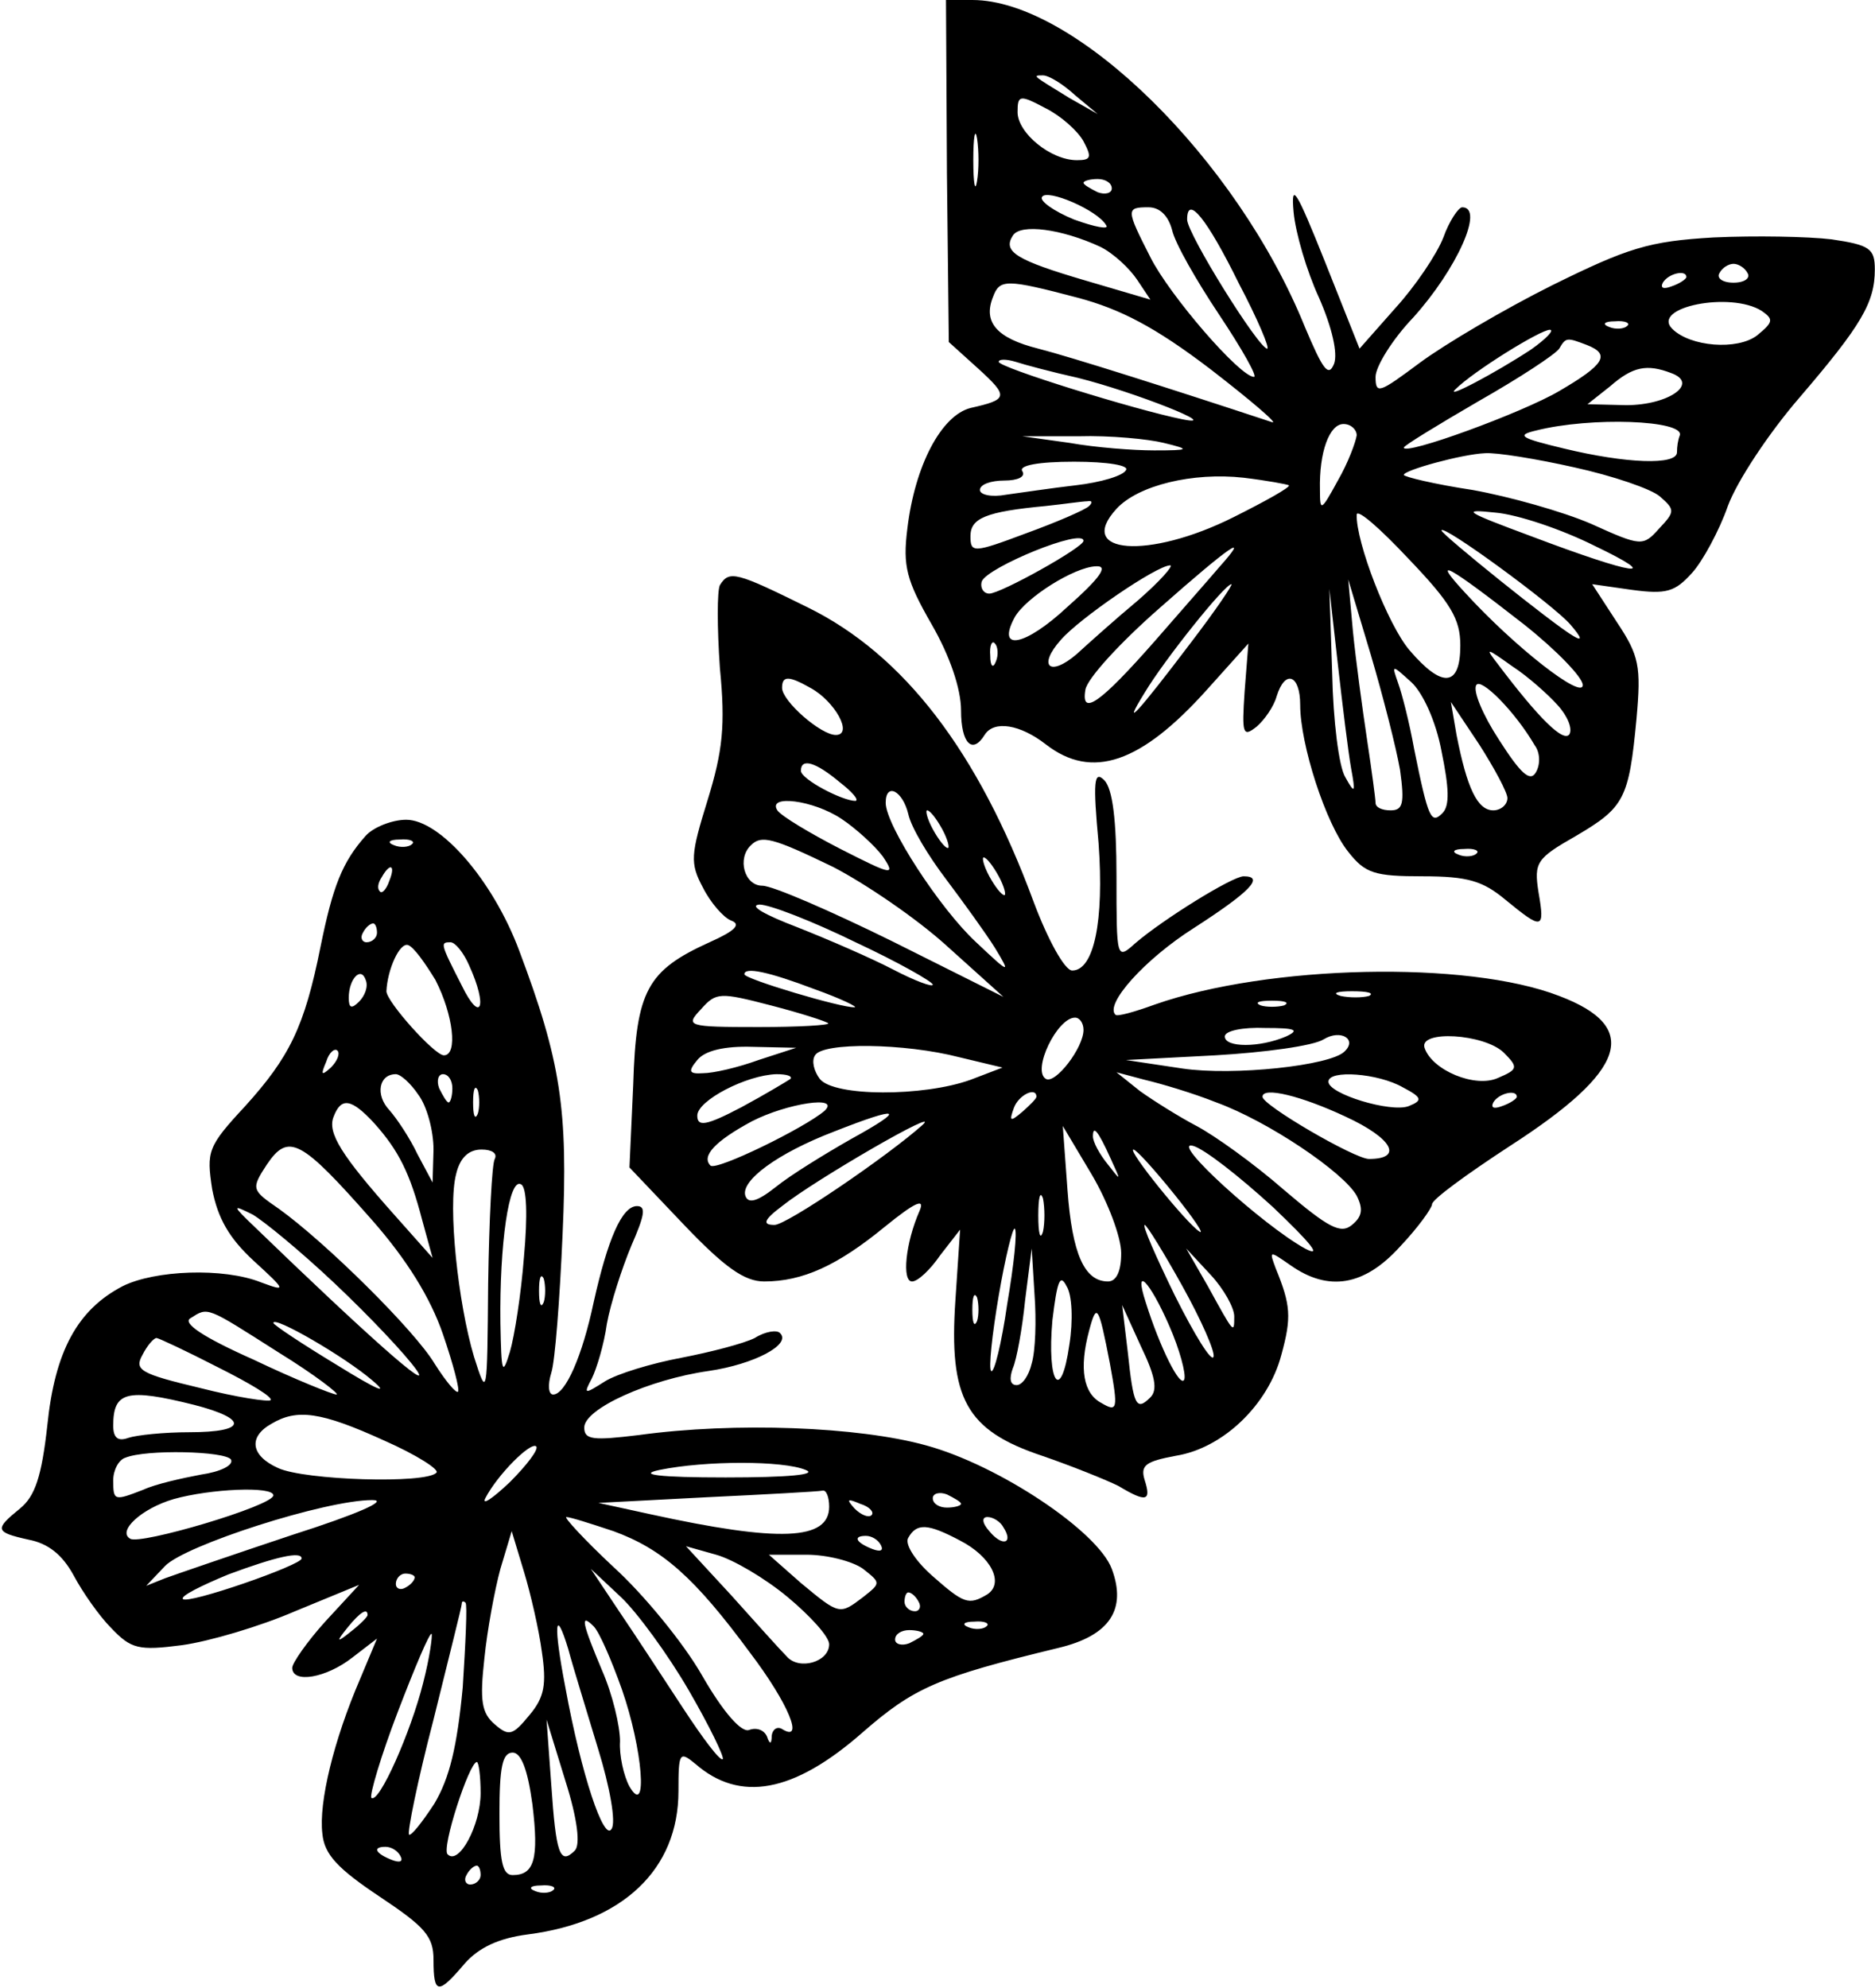
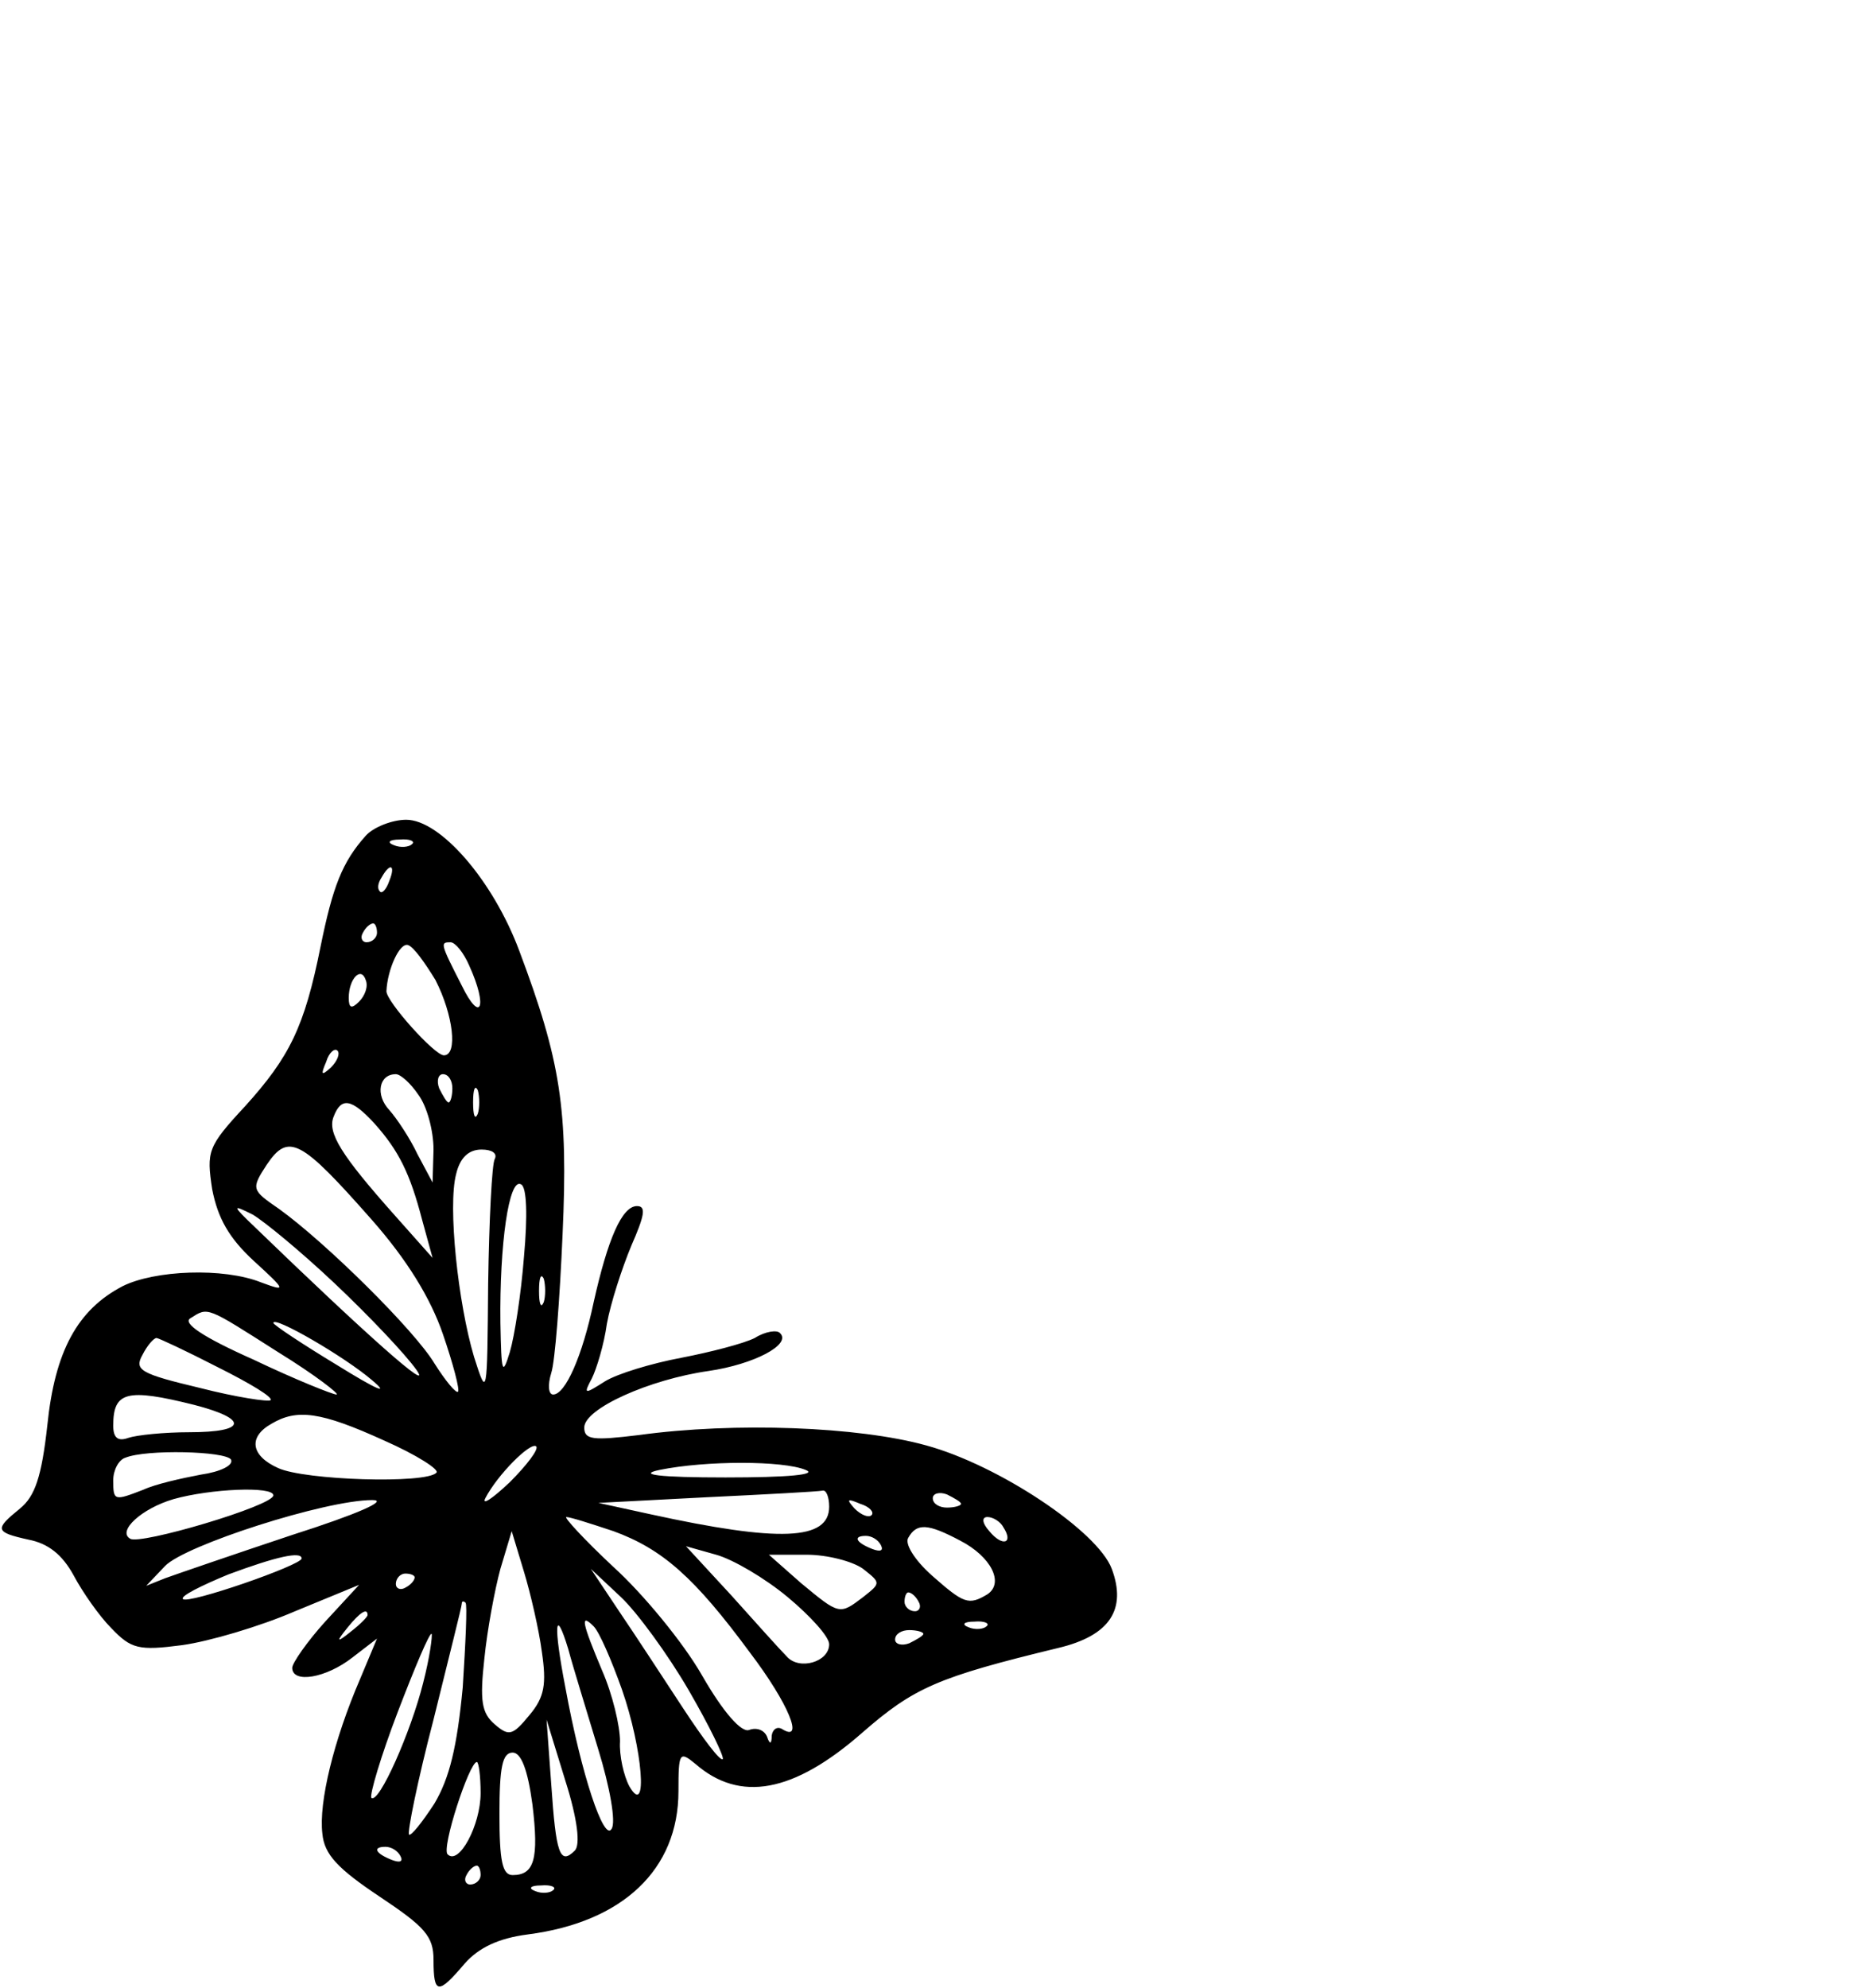
<svg xmlns="http://www.w3.org/2000/svg" version="1.0" width="198.932" height="210.884" viewBox="0 0 199 211" preserveAspectRatio="xMidYMid meet">
  <g transform="translate(0,211) scale(0.1,-0.1)" fill="#000000" stroke="none">
-     <path d="M1005 1928 l2 -181 31 -28 c33 -30 32 -33 -8 -42 -31 -8 -59 -61 -67 -128 -5 -40 -1 -55 26 -102 19 -33 31 -68 31 -91 0 -35 12 -47 25 -26 10 16 38 11 65 -10 49 -38 101 -20 171 58 l44 49 -4 -51 c-3 -45 -2 -49 13 -37 8 7 18 21 21 32 9 29 25 23 25 -9 0 -42 27 -126 51 -156 18 -23 28 -26 79 -26 48 0 64 -5 88 -25 39 -32 42 -32 35 8 -5 32 -2 36 40 60 51 30 56 39 64 124 5 56 3 67 -21 103 l-26 40 42 -6 c37 -5 46 -2 64 18 11 12 29 45 38 71 10 27 44 78 76 115 66 77 80 101 80 136 0 22 -5 26 -46 32 -25 3 -81 4 -125 2 -69 -4 -91 -11 -172 -51 -50 -25 -113 -62 -140 -82 -43 -32 -47 -34 -47 -15 0 11 18 40 40 63 46 51 76 117 52 117 -4 0 -14 -15 -20 -32 -7 -18 -30 -52 -51 -75 l-38 -43 -37 93 c-30 75 -36 85 -33 52 2 -22 14 -63 27 -91 14 -32 20 -59 16 -70 -6 -15 -12 -6 -31 39 -72 178 -244 347 -353 347 l-28 0 1 -182z m136 81 l24 -20 -30 17 c-39 24 -40 24 -28 24 6 0 21 -9 34 -21z m9 -49 c9 -17 8 -20 -7 -20 -28 0 -63 29 -63 51 0 18 2 19 30 4 16 -8 34 -24 40 -35z m-113 -42 c-2 -13 -4 -3 -4 22 0 25 2 35 4 23 2 -13 2 -33 0 -45z m143 -8 c0 -5 -7 -7 -15 -4 -8 4 -15 8 -15 10 0 2 7 4 15 4 8 0 15 -4 15 -10z m-6 -39 c4 -5 -12 -2 -34 6 -22 9 -37 20 -34 24 5 9 59 -14 68 -30z m70 -5 c3 -14 26 -54 50 -90 24 -36 41 -66 37 -66 -15 0 -90 87 -110 127 -26 51 -26 53 -2 53 12 0 21 -9 25 -24z m71 -57 c20 -38 33 -69 30 -69 -9 0 -85 122 -85 137 0 27 21 1 55 -68z m-147 39 c14 -7 31 -23 39 -35 l14 -21 -68 20 c-75 22 -89 31 -78 48 8 13 52 7 93 -12z m687 -28 c3 -5 -3 -10 -15 -10 -12 0 -18 5 -15 10 3 6 10 10 15 10 5 0 12 -4 15 -10z m-65 -4 c0 -2 -7 -7 -16 -10 -8 -3 -12 -2 -9 4 6 10 25 14 25 6z m-646 -22 c45 -12 82 -31 141 -76 44 -34 73 -59 65 -56 -109 36 -213 69 -248 78 -44 11 -59 28 -48 55 7 19 14 19 90 -1z m726 -14 c13 -9 12 -12 -5 -26 -21 -16 -71 -12 -90 7 -23 23 62 40 95 19z m-143 -16 c-3 -3 -12 -4 -19 -1 -8 3 -5 6 6 6 11 1 17 -2 13 -5z m-102 -25 c-38 -25 -93 -54 -80 -42 19 19 90 63 100 63 5 0 -3 -9 -20 -21z m59 5 c26 -10 19 -21 -29 -49 -39 -23 -165 -69 -165 -60 0 2 36 24 79 49 44 25 82 50 86 56 7 12 8 12 29 4z m-540 -35 c60 -15 156 -53 111 -44 -50 10 -195 55 -195 61 0 3 8 3 18 0 9 -3 39 -11 66 -17z m630 5 c30 -11 -3 -34 -48 -34 l-41 1 24 19 c24 21 39 24 65 14z m9 -66 c-2 -5 -3 -12 -3 -18 0 -14 -54 -12 -120 4 -46 11 -51 14 -30 19 59 15 158 11 153 -5z m-343 0 c-1 -7 -9 -29 -20 -48 -18 -33 -19 -33 -19 -10 -1 40 10 70 25 70 8 0 14 -6 14 -12z m-205 -8 c29 -7 28 -8 -10 -8 -22 0 -62 3 -90 8 l-50 7 60 0 c33 1 74 -3 90 -7z m436 -26 c41 -9 82 -23 91 -31 16 -14 16 -16 -1 -34 -17 -19 -19 -19 -72 5 -30 13 -87 29 -126 36 -40 6 -73 14 -73 16 0 5 62 22 86 23 12 1 55 -6 95 -15z m-476 -3 c-3 -6 -27 -13 -53 -16 -26 -3 -59 -8 -74 -10 -16 -3 -28 0 -28 5 0 6 12 10 26 10 14 0 23 4 19 10 -4 6 17 10 55 10 36 0 59 -4 55 -9z m173 -16 c2 -2 -25 -17 -59 -34 -90 -45 -168 -39 -124 9 23 25 81 39 135 33 25 -3 46 -7 48 -8z m-212 -22 c-4 -4 -34 -17 -67 -29 -56 -21 -59 -21 -59 -3 0 19 16 26 80 32 19 2 39 5 44 5 5 1 6 -1 2 -5z m394 -148 c0 -44 -19 -46 -54 -5 -23 27 -57 115 -56 144 1 6 25 -15 55 -47 45 -47 55 -64 55 -92z m142 106 c75 -36 44 -32 -67 10 -70 26 -75 29 -38 25 24 -2 71 -18 105 -35z m-25 -84 c12 -14 13 -18 3 -12 -21 12 -140 108 -140 112 0 8 119 -79 137 -100z m-517 89 c0 -7 -88 -56 -100 -56 -6 0 -10 6 -8 13 6 15 108 57 108 43z m144 -28 c-11 -13 -42 -48 -68 -78 -58 -66 -79 -81 -74 -52 2 12 37 50 78 86 77 68 98 82 64 44z m-161 -42 c-45 -42 -76 -48 -56 -11 12 21 63 53 86 54 14 1 5 -12 -30 -43z m75 7 c-24 -20 -53 -46 -65 -57 -29 -25 -42 -13 -17 15 20 23 102 79 116 79 4 0 -11 -17 -34 -37z m410 -26 c34 -27 62 -56 62 -64 0 -16 -72 40 -125 98 -37 40 -19 30 63 -34z m-354 -19 c-56 -74 -75 -95 -49 -53 21 35 85 115 92 115 2 0 -17 -28 -43 -62z m222 -135 c5 -36 3 -43 -10 -43 -9 0 -16 3 -16 8 0 4 -4 34 -9 67 -5 33 -12 85 -15 115 l-5 55 24 -80 c13 -44 27 -99 31 -122z m-52 2 c5 -27 4 -28 -6 -10 -7 11 -13 61 -14 110 l-3 90 9 -80 c5 -44 11 -93 14 -110z m-377 113 c-3 -8 -6 -5 -6 6 -1 11 2 17 5 13 3 -3 4 -12 1 -19z m596 -46 c11 -12 16 -25 13 -31 -6 -10 -33 17 -76 74 -14 18 -13 18 15 -2 17 -11 38 -30 48 -41z m-123 -49 c8 -39 9 -58 1 -66 -12 -12 -15 -6 -30 68 -5 28 -13 59 -17 70 -7 20 -7 20 14 1 12 -11 26 -41 32 -73z m99 6 c6 -8 6 -21 1 -29 -6 -10 -16 -1 -39 35 -17 26 -28 52 -24 58 5 8 41 -28 62 -64z m-29 -56 c0 -7 -7 -13 -15 -13 -17 0 -28 24 -39 80 l-6 35 30 -45 c16 -25 30 -51 30 -57z m-33 -59 c-3 -3 -12 -4 -19 -1 -8 3 -5 6 6 6 11 1 17 -2 13 -5z" />
-     <path d="M764 1489 c-3 -6 -3 -45 0 -88 6 -61 3 -88 -13 -140 -18 -58 -19 -67 -5 -93 8 -16 22 -32 30 -35 11 -4 4 -11 -23 -23 -66 -30 -78 -51 -81 -151 l-4 -88 58 -61 c43 -45 64 -60 85 -60 41 0 78 17 128 58 32 26 43 31 37 17 -15 -34 -19 -75 -8 -75 6 0 19 12 30 28 l21 27 -5 -75 c-7 -104 11 -138 92 -165 32 -11 69 -26 81 -32 30 -18 35 -16 28 6 -5 16 1 20 33 26 50 8 98 54 112 107 11 40 10 53 -6 92 -7 19 -7 19 16 3 40 -28 78 -22 116 20 19 20 34 41 34 45 0 5 37 32 83 62 124 80 139 126 52 159 -98 38 -309 33 -429 -9 -22 -8 -40 -13 -42 -11 -12 11 31 59 83 92 59 38 76 55 53 55 -12 0 -86 -46 -115 -71 -20 -18 -20 -17 -20 71 0 59 -4 93 -13 102 -11 11 -12 -2 -6 -67 6 -83 -5 -135 -28 -135 -8 0 -26 33 -41 73 -59 160 -138 262 -239 312 -77 38 -84 40 -94 24z m96 -109 c26 -14 46 -50 27 -50 -16 0 -57 36 -57 50 0 13 7 13 30 0z m31 -100 c13 -10 21 -19 17 -20 -14 0 -58 23 -58 32 0 14 16 9 41 -12z m73 -34 c3 -14 21 -44 40 -69 18 -24 42 -57 52 -73 17 -28 16 -28 -20 6 -38 35 -96 124 -96 148 0 22 18 13 24 -12z m-71 -5 c15 -10 35 -28 44 -40 14 -21 10 -20 -45 8 -33 17 -63 35 -67 41 -11 17 38 11 68 -9z m107 -11 c6 -11 8 -20 6 -20 -3 0 -10 9 -16 20 -6 11 -8 20 -6 20 3 0 10 -9 16 -20z m-116 -40 c33 -17 88 -54 121 -84 l60 -54 -118 59 c-65 32 -127 59 -138 59 -19 0 -27 29 -12 43 11 11 23 8 87 -23z m176 -10 c6 -11 8 -20 6 -20 -3 0 -10 9 -16 20 -6 11 -8 20 -6 20 3 0 10 -9 16 -20z m-152 -70 c45 -21 82 -42 82 -45 0 -3 -19 4 -42 16 -23 12 -69 32 -102 45 -34 13 -52 23 -40 24 11 0 57 -18 102 -40z m-43 -50 c28 -10 46 -19 42 -19 -13 -1 -117 30 -117 35 0 8 25 3 75 -16z m14 -36 c2 -2 -31 -4 -74 -4 -76 0 -78 1 -61 19 16 18 20 18 74 4 31 -8 59 -17 61 -19z m574 29 c-7 -2 -21 -2 -30 0 -10 3 -4 5 12 5 17 0 24 -2 18 -5z m-90 -10 c-7 -2 -19 -2 -25 0 -7 3 -2 5 12 5 14 0 19 -2 13 -5z m-213 -26 c0 -19 -30 -58 -40 -52 -15 9 12 65 31 65 5 0 9 -6 9 -13z m215 -7 c-28 -12 -65 -12 -65 0 0 6 19 10 43 9 32 0 37 -2 22 -9z m62 -16 c-15 -15 -118 -26 -172 -18 l-60 9 95 5 c52 3 104 10 115 17 18 11 36 0 22 -13z m169 -1 c16 -16 15 -18 -6 -27 -24 -11 -70 8 -78 32 -6 19 63 15 84 -5z m-791 -8 c-22 -8 -48 -14 -59 -14 -15 -1 -16 2 -6 14 8 10 29 15 59 14 l46 -1 -40 -13z m213 3 l46 -11 -34 -13 c-50 -18 -145 -18 -160 1 -6 8 -9 19 -5 25 8 14 95 13 153 -2z m-179 -23 c-3 -2 -26 -16 -52 -30 -38 -20 -47 -21 -47 -9 0 16 52 43 84 44 11 0 17 -2 15 -5z m452 -25 c55 -20 135 -74 149 -99 7 -14 6 -22 -5 -31 -12 -10 -25 -3 -72 37 -32 28 -74 58 -93 68 -19 10 -46 27 -60 37 l-25 20 30 -8 c17 -4 51 -14 76 -24z m198 16 c21 -11 21 -14 6 -20 -19 -7 -85 13 -85 26 0 13 53 9 79 -6z m-389 -10 c0 -2 -7 -9 -15 -16 -13 -11 -14 -10 -9 4 5 14 24 23 24 12z m328 -21 c50 -23 62 -45 25 -45 -15 0 -113 57 -113 66 0 11 41 1 88 -21z m182 21 c0 -2 -7 -7 -16 -10 -8 -3 -12 -2 -9 4 6 10 25 14 25 6z m-735 -15 c-21 -18 -115 -64 -121 -58 -10 10 5 26 44 47 37 19 95 28 77 11z m28 -30 c-28 -16 -64 -38 -80 -51 -19 -15 -29 -18 -32 -9 -5 16 34 45 94 68 71 28 78 25 18 -8z m76 15 c-37 -33 -144 -106 -157 -106 -13 0 -12 5 8 20 35 28 172 107 149 86z m211 -136 c0 -19 -5 -30 -14 -30 -25 0 -38 29 -43 97 l-5 68 31 -52 c17 -29 31 -66 31 -83z m-11 100 c11 -24 11 -24 -3 -6 -9 11 -16 24 -16 30 0 12 5 7 19 -24z m172 -51 c41 -39 53 -54 34 -44 -45 25 -144 115 -119 109 12 -3 50 -33 85 -65z m-105 14 c21 -26 33 -44 27 -40 -14 9 -77 87 -70 87 3 0 22 -21 43 -47z m-139 -40 c-3 -10 -5 -2 -5 17 0 19 2 27 5 18 2 -10 2 -26 0 -35z m-38 -77 c-6 -42 -14 -74 -17 -71 -3 2 1 39 8 80 7 41 15 73 17 71 3 -2 -1 -39 -8 -80z m186 19 c20 -36 35 -70 33 -75 -2 -6 -20 23 -41 65 -20 41 -35 75 -32 75 2 0 20 -29 40 -65z m-160 -82 c-3 -13 -10 -23 -16 -23 -7 0 -8 7 -4 18 4 9 10 42 13 72 l7 55 3 -49 c2 -27 1 -60 -3 -73z m215 50 c0 -19 0 -19 -28 32 l-23 40 26 -28 c14 -15 25 -35 25 -44z m-175 -30 c-9 -63 -24 -41 -18 26 5 41 8 50 15 36 6 -9 7 -37 3 -62z m106 20 c11 -25 18 -51 16 -57 -4 -10 -26 34 -41 82 -13 40 4 23 25 -25z m-204 5 c-3 -7 -5 -2 -5 12 0 14 2 19 5 13 2 -7 2 -19 0 -25z m141 -45 c9 -49 8 -52 -9 -42 -19 10 -24 36 -13 77 8 30 10 27 22 -35z m43 -36 c-15 -15 -18 -9 -24 48 l-6 50 20 -44 c15 -31 18 -46 10 -54z" />
    <path d="M388 1223 c-25 -28 -35 -54 -48 -118 -17 -85 -33 -117 -80 -169 -40 -43 -41 -48 -35 -88 6 -31 18 -52 44 -76 35 -32 35 -33 8 -23 -40 16 -113 13 -147 -4 -48 -25 -72 -69 -80 -148 -6 -54 -13 -75 -29 -88 -27 -22 -27 -25 9 -33 21 -4 36 -16 48 -38 9 -17 27 -43 40 -56 21 -22 29 -24 75 -18 29 4 83 20 120 36 l68 28 -36 -39 c-19 -21 -35 -44 -35 -49 0 -17 36 -11 64 11 l26 20 -18 -43 c-28 -65 -44 -131 -40 -164 2 -22 16 -37 61 -67 48 -32 57 -42 57 -67 0 -37 5 -37 33 -4 15 17 36 27 67 31 101 13 160 69 160 152 0 41 1 43 18 29 47 -41 104 -31 177 33 55 48 80 59 208 90 55 13 73 41 57 84 -15 40 -120 110 -197 131 -72 20 -203 25 -305 11 -49 -6 -58 -5 -58 8 0 20 69 51 132 60 48 7 88 28 76 40 -3 4 -16 2 -27 -5 -12 -6 -47 -15 -78 -21 -32 -6 -68 -17 -81 -25 -22 -14 -23 -14 -14 3 5 10 13 36 16 58 4 22 16 59 26 83 14 32 16 42 6 42 -16 0 -31 -35 -46 -102 -12 -57 -30 -98 -43 -98 -5 0 -6 10 -2 23 4 12 9 78 12 147 6 133 -2 184 -46 301 -28 75 -84 139 -120 139 -15 0 -35 -8 -43 -17z m49 -9 c-3 -3 -12 -4 -19 -1 -8 3 -5 6 6 6 11 1 17 -2 13 -5z m-24 -39 c-3 -9 -8 -14 -10 -11 -3 3 -2 9 2 15 9 16 15 13 8 -4z m-13 -55 c0 -5 -5 -10 -11 -10 -5 0 -7 5 -4 10 3 6 8 10 11 10 2 0 4 -4 4 -10z m62 -50 c19 -37 24 -80 9 -80 -10 0 -61 57 -61 68 1 23 14 52 23 49 6 -2 18 -19 29 -37z m36 15 c20 -44 12 -62 -8 -21 -23 45 -23 46 -12 46 5 0 14 -11 20 -25z m-117 -38 c-8 -8 -11 -7 -11 4 0 20 13 34 18 19 3 -7 -1 -17 -7 -23z m-30 -70 c-10 -9 -11 -8 -5 6 3 10 9 15 12 12 3 -3 0 -11 -7 -18z m93 -29 c9 -12 16 -38 16 -58 l-1 -35 -16 30 c-8 17 -22 38 -30 47 -15 16 -11 38 7 38 5 0 16 -10 24 -22z m36 7 c0 -8 -2 -15 -4 -15 -2 0 -6 7 -10 15 -3 8 -1 15 4 15 6 0 10 -7 10 -15z m27 -27 c-3 -7 -5 -2 -5 12 0 14 2 19 5 13 2 -7 2 -19 0 -25z m-110 -10 c26 -29 38 -53 51 -103 l11 -40 -40 45 c-57 64 -72 88 -65 105 8 21 19 19 43 -7z m-3 -102 c38 -43 63 -84 76 -122 11 -32 18 -59 16 -61 -2 -2 -13 11 -25 30 -21 35 -115 128 -165 164 -29 20 -30 21 -13 47 23 34 36 27 111 -58z m131 64 c-3 -5 -6 -65 -7 -132 -1 -121 -1 -122 -15 -78 -17 57 -28 160 -19 194 4 17 13 26 27 26 11 0 17 -4 14 -10z m31 -104 c-3 -39 -10 -84 -15 -101 -8 -26 -9 -22 -10 31 -1 83 9 155 22 147 6 -3 7 -33 3 -77z m-201 -28 c36 -34 75 -75 87 -92 18 -26 -53 37 -172 152 -24 23 -24 24 -2 13 12 -7 51 -39 87 -73z m222 -20 c-3 -7 -5 -2 -5 12 0 14 2 19 5 13 2 -7 2 -19 0 -25z m-282 -53 c39 -24 66 -45 62 -45 -4 0 -44 16 -88 37 -54 24 -76 39 -67 44 19 12 16 13 93 -36z m100 -30 c19 -16 5 -10 -37 16 -38 23 -68 43 -68 45 0 8 76 -36 105 -61z m-164 14 c34 -17 59 -32 56 -35 -2 -2 -36 3 -75 13 -63 15 -70 19 -61 35 5 10 12 18 15 18 2 0 32 -14 65 -31z m-25 -40 c58 -15 56 -29 -5 -29 -27 0 -56 -3 -65 -6 -11 -4 -16 0 -16 13 0 36 14 40 86 22z m202 -38 c34 -15 59 -31 55 -34 -11 -12 -140 -8 -168 5 -29 13 -32 33 -7 47 27 16 52 13 120 -18z m133 -44 c-19 -18 -30 -25 -26 -17 13 25 48 60 54 55 3 -3 -10 -20 -28 -38z m-296 24 c3 -6 -11 -13 -32 -16 -21 -4 -48 -10 -61 -16 -31 -12 -32 -12 -32 10 0 11 6 22 13 24 22 9 106 7 112 -2z m610 -11 c13 -5 -18 -8 -85 -8 -71 0 -94 3 -70 8 49 10 131 10 155 0z m-565 -27 c0 -11 -142 -53 -152 -46 -14 8 12 32 46 42 39 11 106 14 106 4z m590 -12 c0 -36 -53 -38 -190 -8 l-55 12 115 6 c63 3 118 6 123 7 4 1 7 -7 7 -17z m140 3 c0 -2 -7 -4 -15 -4 -8 0 -15 4 -15 10 0 5 7 7 15 4 8 -4 15 -8 15 -10z m-710 -33 c-63 -21 -124 -42 -135 -46 l-20 -8 20 21 c21 22 170 70 220 70 18 0 -16 -15 -85 -37z m615 21 c-3 -3 -11 0 -18 7 -9 10 -8 11 6 5 10 -3 15 -9 12 -12z m-274 -17 c52 -19 86 -49 145 -129 41 -54 58 -96 34 -81 -5 3 -10 0 -11 -7 0 -9 -2 -10 -5 -1 -3 7 -11 10 -19 7 -8 -3 -27 18 -50 58 -20 35 -63 87 -94 115 -31 29 -53 53 -50 53 4 0 26 -7 50 -15z m414 4 c11 -17 -1 -21 -15 -4 -8 9 -8 15 -2 15 6 0 14 -5 17 -11z m-46 -14 c33 -17 47 -45 29 -57 -20 -12 -25 -10 -59 20 -19 17 -29 34 -25 40 9 16 21 15 55 -3z m-444 -118 c5 -34 3 -48 -13 -67 -18 -22 -22 -23 -37 -10 -14 12 -16 25 -11 70 3 30 11 73 17 95 l12 40 13 -43 c7 -23 16 -62 19 -85z m360 113 c3 -6 -1 -7 -9 -4 -18 7 -21 14 -7 14 6 0 13 -4 16 -10z m-99 -55 c24 -20 44 -42 44 -50 0 -19 -32 -28 -45 -13 -7 7 -33 36 -59 65 l-48 52 32 -9 c18 -5 52 -25 76 -45z m-516 41 c0 -7 -121 -49 -126 -43 -3 3 19 14 48 26 51 19 78 25 78 17z m596 -11 c19 -15 19 -15 0 -30 -25 -19 -25 -19 -66 15 l-34 30 40 0 c22 0 49 -7 60 -15z m-476 -9 c0 -3 -4 -8 -10 -11 -5 -3 -10 -1 -10 4 0 6 5 11 10 11 6 0 10 -2 10 -4z m291 -120 c22 -38 38 -71 36 -73 -3 -2 -21 22 -42 54 -21 32 -51 78 -68 103 l-30 45 32 -30 c17 -16 50 -61 72 -99z m244 94 c3 -5 1 -10 -4 -10 -6 0 -11 5 -11 10 0 6 2 10 4 10 3 0 8 -4 11 -10z m-484 -91 c-6 -63 -14 -96 -30 -123 -13 -20 -25 -35 -27 -33 -2 2 9 57 26 122 16 65 30 120 30 123 0 3 2 3 4 1 2 -2 0 -43 -3 -90z m-101 77 c0 -2 -8 -10 -17 -17 -16 -13 -17 -12 -4 4 13 16 21 21 21 13z m245 -143 c12 -39 19 -77 14 -84 -8 -14 -32 57 -49 150 -13 67 -11 87 3 41 5 -19 20 -67 32 -107z m25 64 c22 -63 28 -137 8 -103 -6 11 -11 33 -10 48 0 16 -8 50 -19 75 -21 50 -24 62 -9 47 6 -6 19 -36 30 -67z m387 67 c-3 -3 -12 -4 -19 -1 -8 3 -5 6 6 6 11 1 17 -2 13 -5z m-598 -60 c-13 -52 -47 -129 -55 -122 -2 3 10 44 28 91 18 47 34 85 36 83 1 -2 -2 -25 -9 -52z m531 52 c0 -2 -7 -6 -15 -10 -8 -3 -15 -1 -15 4 0 6 7 10 15 10 8 0 15 -2 15 -4z m-370 -230 c-16 -16 -20 -3 -25 70 l-5 69 20 -65 c13 -41 16 -68 10 -74z m-45 49 c7 -58 2 -75 -21 -75 -11 0 -14 15 -14 65 0 49 3 65 14 65 9 0 16 -18 21 -55z m-55 12 c0 -34 -23 -77 -35 -65 -7 6 23 98 31 98 2 0 4 -15 4 -33z m-85 -67 c3 -6 -1 -7 -9 -4 -18 7 -21 14 -7 14 6 0 13 -4 16 -10z m85 -20 c0 -5 -5 -10 -11 -10 -5 0 -7 5 -4 10 3 6 8 10 11 10 2 0 4 -4 4 -10z m77 -16 c-3 -3 -12 -4 -19 -1 -8 3 -5 6 6 6 11 1 17 -2 13 -5z" />
  </g>
</svg>